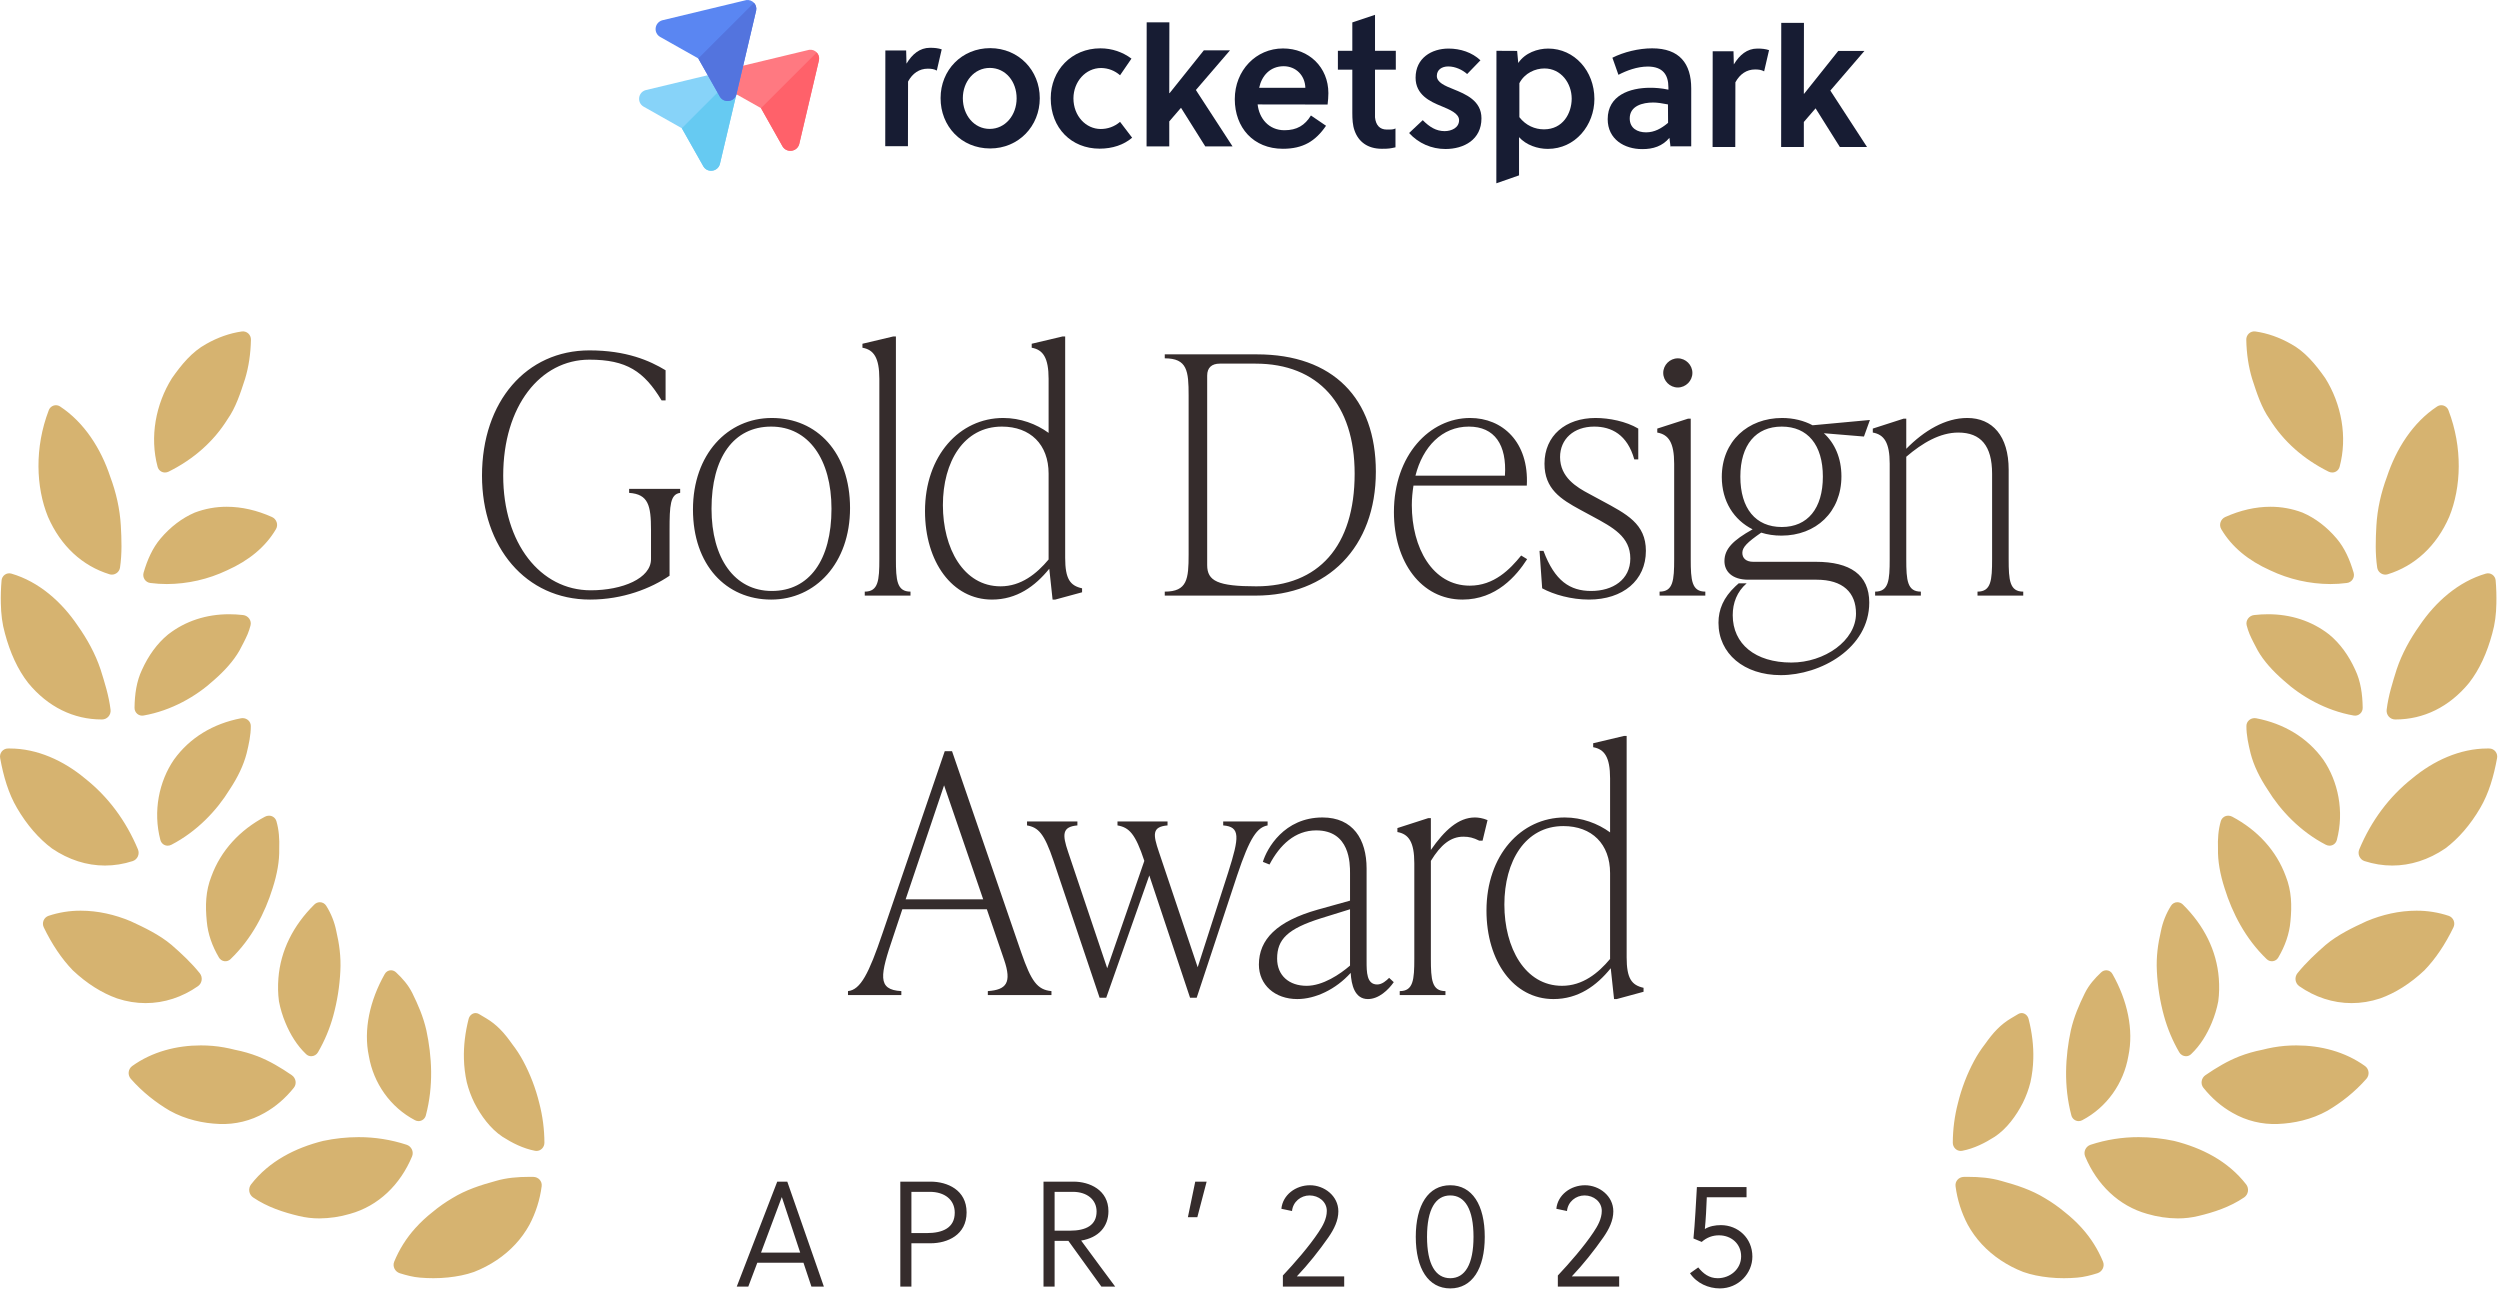
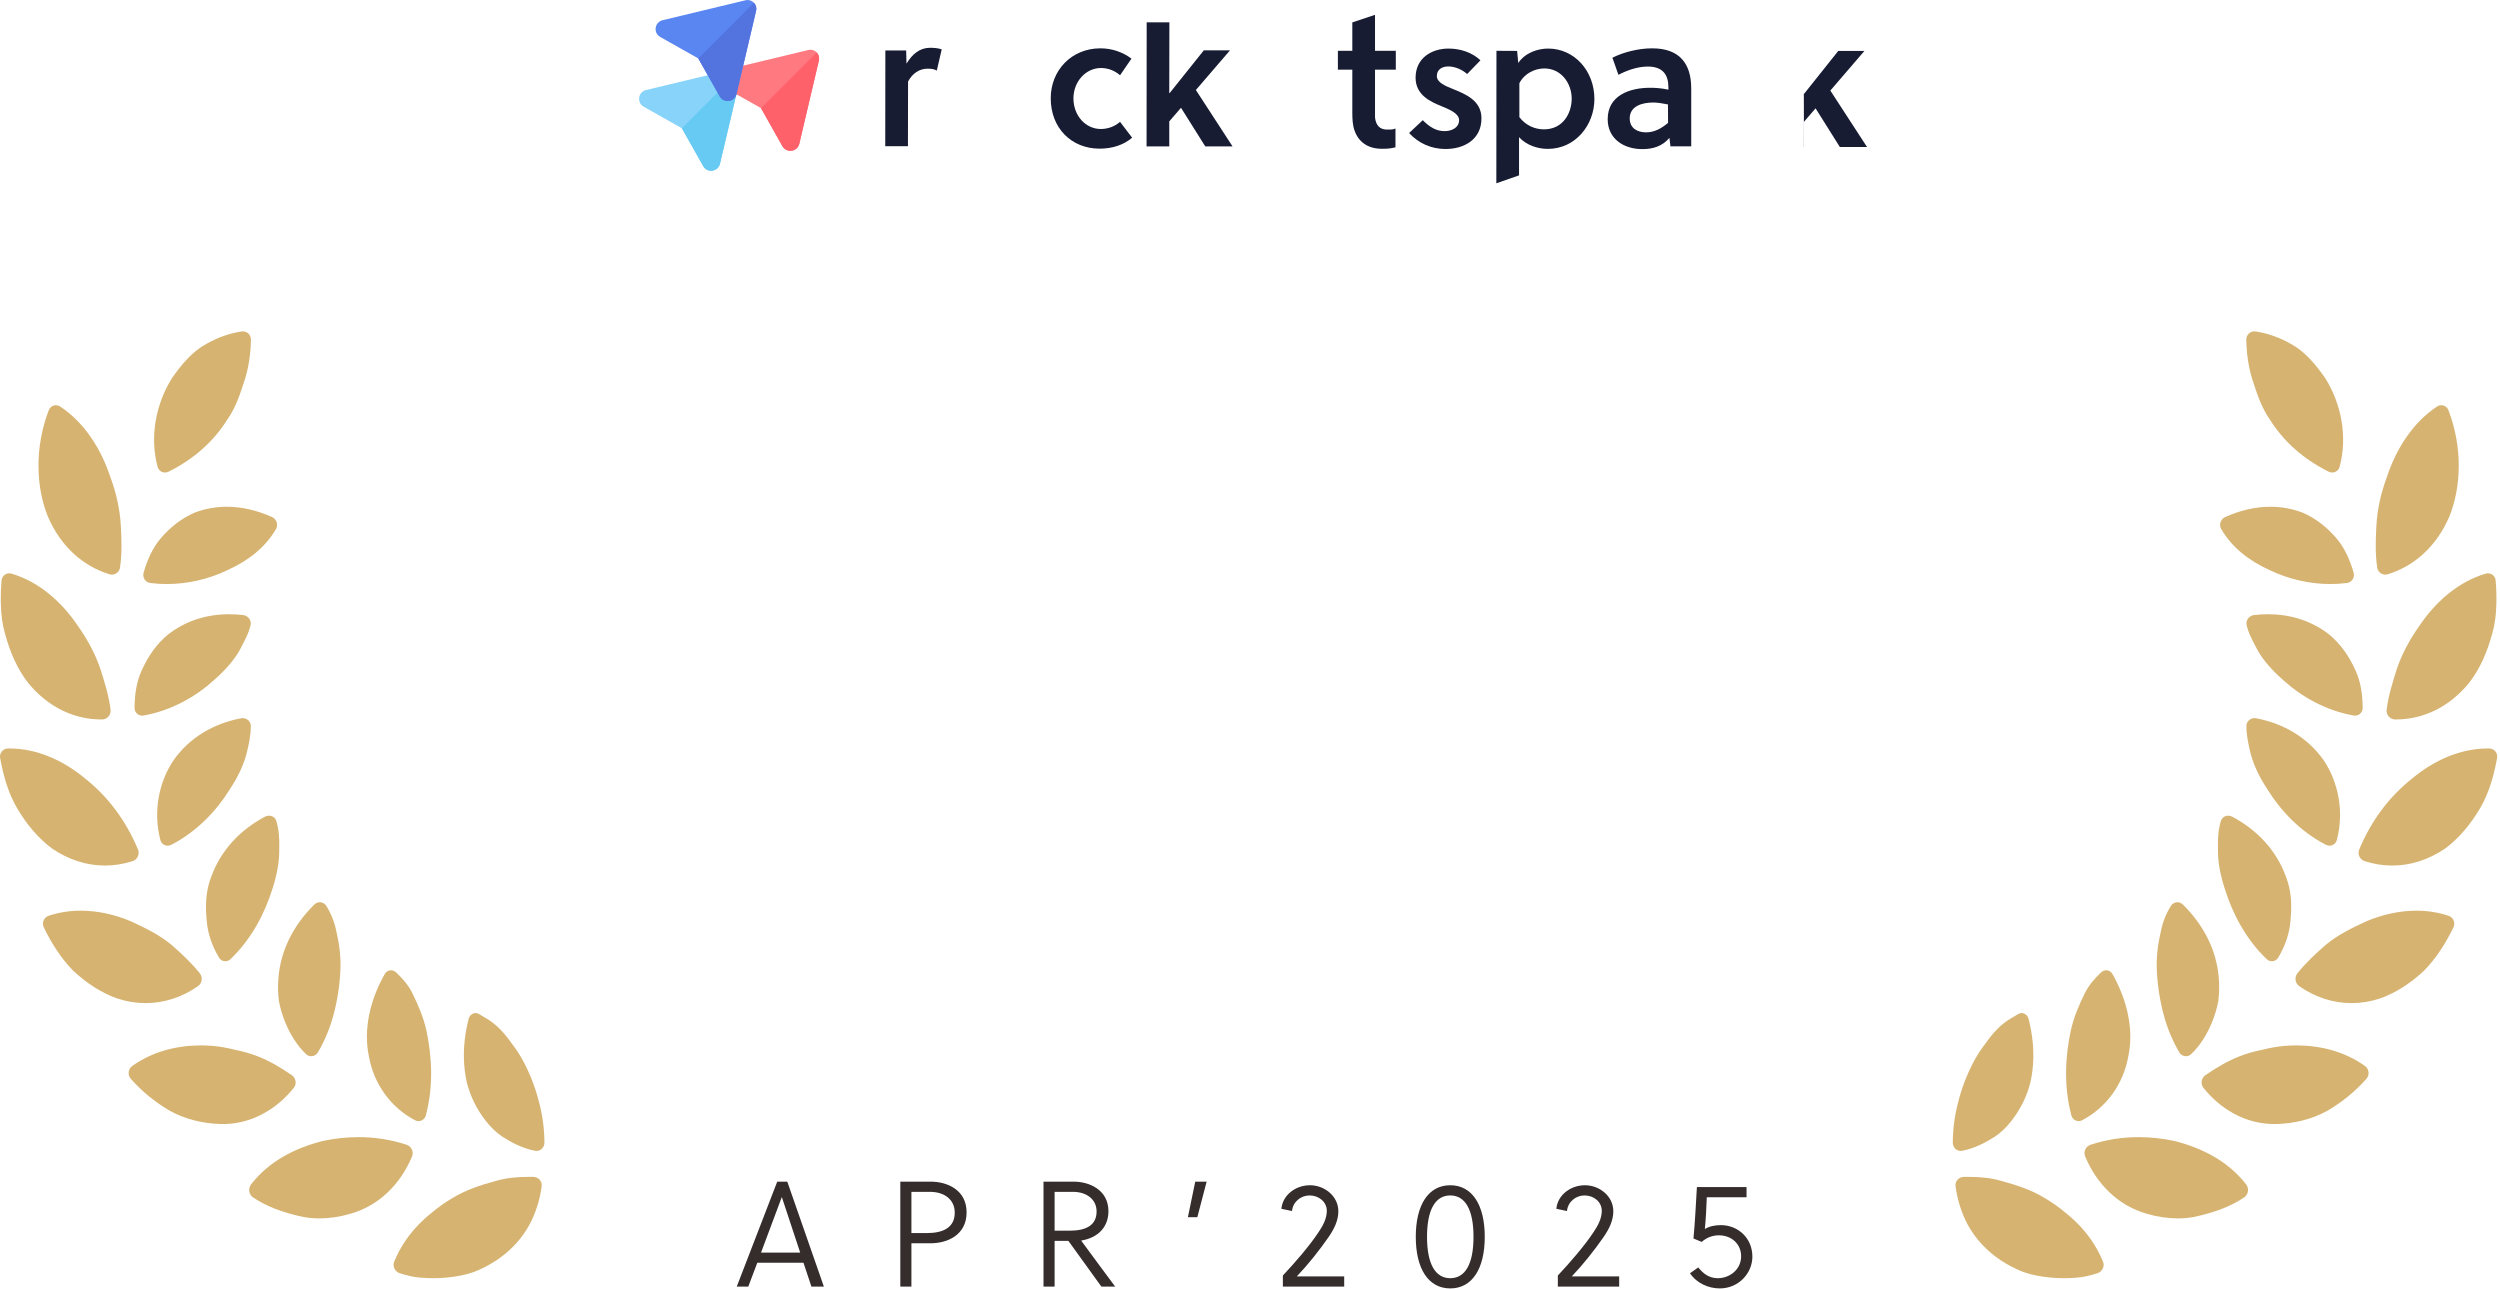
<svg xmlns="http://www.w3.org/2000/svg" width="582" height="300" viewBox="0 0 582 300" fill="none">
  <path fill-rule="evenodd" clip-rule="evenodd" d="M163.754 38.749L158.73 29.855L149.801 24.809C148.239 23.873 148.526 21.506 150.296 20.986L169.897 16.278C170.6 16.174 171.251 16.434 171.694 16.903C172.11 17.345 172.344 17.995 172.214 18.671L167.581 38.229C167.06 39.998 164.691 40.31 163.754 38.749Z" fill="#87D3F9" />
  <path fill-rule="evenodd" clip-rule="evenodd" d="M163.755 38.749L158.731 29.854L171.695 16.876C172.111 17.318 172.346 17.968 172.216 18.645L167.582 38.229C167.061 39.997 164.692 40.309 163.755 38.749Z" fill="#66CAF2" />
  <path fill-rule="evenodd" clip-rule="evenodd" d="M182.187 34.096L177.163 25.176L168.26 20.156C166.672 19.194 166.985 16.853 168.755 16.307L188.356 11.6C189.059 11.495 189.71 11.755 190.153 12.224C190.569 12.666 190.803 13.316 190.673 13.992L186.066 33.576C185.519 35.371 183.15 35.657 182.187 34.096Z" fill="#FF7981" />
  <path fill-rule="evenodd" clip-rule="evenodd" d="M182.185 34.097L177.161 25.176L190.125 12.224C190.541 12.666 190.776 13.317 190.645 13.993L186.038 33.577C185.517 35.371 183.148 35.657 182.185 34.097Z" fill="#FF616A" />
  <path fill-rule="evenodd" clip-rule="evenodd" d="M167.58 22.494L162.556 13.599L153.654 8.579C152.066 7.617 152.378 5.276 154.148 4.73L173.724 0.023C174.427 -0.081 175.077 0.179 175.52 0.647C175.936 1.089 176.171 1.739 176.041 2.416L171.433 22C170.912 23.768 168.544 24.08 167.58 22.494Z" fill="#5A86F2" />
  <path fill-rule="evenodd" clip-rule="evenodd" d="M167.579 22.495L162.555 13.6L175.519 0.648C175.935 1.09 176.17 1.74 176.039 2.417L171.432 22C170.911 23.769 168.542 24.081 167.579 22.495Z" fill="#5374DE" />
  <path d="M322.837 30.162C321.171 30.162 320.285 29.096 320.103 27.327C320.103 26.625 320.103 26.105 320.103 25.481V16.222H324.945V11.827H320.103V3.452L314.819 5.221V11.827H311.461V16.222H314.819V26.261C314.819 27.77 314.897 29.174 315.339 30.396C316.225 32.945 318.333 34.636 321.691 34.636C323.357 34.636 323.643 34.558 324.867 34.297V29.902C324.346 30.162 323.982 30.162 322.837 30.162Z" fill="#171C33" />
  <path d="M211.031 14.818C212.359 12.608 214.129 11.125 216.498 11.125C217.565 11.125 218.346 11.203 219.231 11.489L218.086 16.431C217.461 16.067 216.758 15.989 215.977 15.989C214.025 15.989 212.437 17.055 211.396 18.98L211.37 34.038H206.085L206.111 11.749H210.953L211.031 14.818Z" fill="#171C33" />
-   <path d="M242.059 22.858C242.059 29.386 237.113 34.562 230.501 34.562C223.785 34.562 218.943 29.36 218.969 22.832C218.969 16.304 223.915 11.207 230.527 11.207C237.139 11.233 242.059 16.356 242.059 22.858ZM230.423 15.81C226.805 15.81 224.149 18.983 224.149 22.858C224.149 26.811 226.779 30.01 230.397 30.01C234.015 30.01 236.671 26.837 236.671 22.884C236.671 18.983 234.119 15.81 230.423 15.81Z" fill="#171C33" />
  <path d="M263.562 32.059C261.609 33.724 258.98 34.608 255.986 34.608C249.453 34.608 244.611 29.848 244.611 22.878C244.611 16.35 249.479 11.253 256.169 11.253C258.902 11.253 261.375 12.137 263.405 13.645L260.75 17.521C259.527 16.454 258.017 15.856 256.351 15.83C252.733 15.83 249.921 19.003 249.895 22.878C249.895 27.014 252.811 30.03 256.247 30.03C257.835 30.03 259.423 29.51 260.75 28.366L263.562 32.059Z" fill="#171C33" />
  <path d="M280.587 34.087L274.938 25.089L272.205 28.262V34.087H266.921L266.947 5.193H272.231L272.205 21.682H272.283L280.249 11.721H286.34L278.401 20.953L286.939 34.087H280.587Z" fill="#171C33" />
-   <path d="M292.769 24.232C293.108 27.587 295.398 30.318 299.017 30.318C301.932 30.318 303.78 29.173 305.186 26.885L308.7 29.277C306.227 32.893 303.312 34.635 298.652 34.635C291.78 34.635 287.459 29.694 287.459 23.088C287.459 16.378 292.405 11.28 298.678 11.28C304.77 11.28 309.247 15.701 309.247 21.683C309.247 22.463 309.169 23.53 309.065 24.336L292.743 24.31L292.769 24.232ZM298.861 15.415C295.685 15.415 293.732 17.626 293.134 20.435H303.885C303.806 17.548 301.698 15.441 298.861 15.415Z" fill="#171C33" />
  <path d="M341.55 17.237C340.482 16.274 338.816 15.468 337.15 15.468C335.64 15.468 334.495 16.248 334.495 17.679C334.495 19.187 336.343 19.968 338.374 20.774C341.185 21.918 344.908 23.427 344.882 27.562C344.882 32.503 340.821 34.688 336.499 34.688C333.246 34.688 330.226 33.362 328.039 30.969L331.215 27.978C332.803 29.564 334.313 30.527 336.317 30.527C337.905 30.527 339.675 29.747 339.675 27.978C339.675 26.392 337.463 25.507 335.536 24.701C332.881 23.635 329.549 22.048 329.549 18.095C329.549 13.518 333.272 11.307 337.228 11.307C339.962 11.307 342.695 12.191 344.647 14.038L341.55 17.237Z" fill="#171C33" />
  <path d="M353.188 11.853L353.449 14.662C355.037 12.295 357.952 11.307 360.425 11.307C366.516 11.307 371.176 16.509 371.176 23.037C371.176 29.122 366.751 34.662 360.321 34.662C357.952 34.662 355.297 33.778 353.631 31.931V40.826L348.347 42.672L348.373 11.827L353.188 11.853ZM353.709 27.276C355.219 29.226 357.327 30.111 359.436 30.111C363.835 30.111 365.866 26.418 365.892 22.985C365.892 19.369 363.419 15.936 359.54 15.936C357.431 15.936 354.959 16.977 353.709 19.369V27.276Z" fill="#171C33" />
  <path d="M388.901 34.192L388.641 32.085C387.053 34.01 384.84 34.738 382.289 34.712C378.15 34.712 374.271 32.423 374.271 27.742C374.271 22.202 379.4 20.433 384.163 20.433C385.309 20.433 386.714 20.512 388.406 20.876V20.355C388.406 17.364 387.079 15.518 383.643 15.492C381.092 15.492 378.619 16.454 376.77 17.416L375.365 13.437C378.02 12.111 381.456 11.253 384.632 11.253C390.984 11.253 393.717 14.79 393.717 20.59V34.062H388.953L388.901 34.192ZM388.302 24.309C386.975 24.049 385.829 23.866 384.866 23.866C382.393 23.866 379.4 24.647 379.4 27.56C379.4 29.848 381.17 30.811 383.2 30.811C385.153 30.811 386.74 29.926 388.328 28.6L388.302 24.309Z" fill="#171C33" />
-   <path d="M403.635 15C404.963 12.789 406.733 11.307 409.102 11.307C410.169 11.307 410.95 11.385 411.835 11.671L410.69 16.613C410.065 16.248 409.362 16.17 408.581 16.17C406.629 16.17 405.041 17.237 404 19.161L403.973 34.22H398.689L398.715 11.931H403.557L403.635 15Z" fill="#171C33" />
-   <path d="M428.315 34.219L422.666 25.221L419.933 28.394V34.219H414.649L414.675 5.325H419.959L419.933 21.814H420.011L427.951 11.852H434.042L426.102 21.085L434.641 34.219H428.315Z" fill="#171C33" />
-   <path d="M137.359 139.582C122.393 139.582 112.209 127.393 112.209 110.73C112.209 93.449 122.547 81.569 137.205 81.569C145.845 81.569 151.245 83.96 154.948 86.197V93.218H154.022C149.934 86.429 145.845 83.729 137.205 83.729C125.787 83.729 117.147 94.529 117.147 110.73C117.147 126.468 125.787 137.422 137.513 137.422C144.919 137.422 151.554 134.645 151.554 130.171V123.382C151.554 117.673 150.937 115.05 146.462 114.741V113.816H158.343V114.741C156.028 115.05 155.874 117.673 155.874 123.382V134.028C151.554 136.96 145.074 139.582 137.359 139.582ZM179.529 139.582C169.037 139.582 161.322 131.559 161.322 118.599C161.322 105.792 169.346 97.306 179.683 97.306C190.175 97.306 197.89 105.33 197.89 118.29C197.89 131.096 189.867 139.582 179.529 139.582ZM179.683 137.577C188.401 137.577 193.57 130.402 193.57 118.444C193.57 106.95 188.246 99.312 179.529 99.312C170.811 99.312 165.643 106.487 165.643 118.444C165.643 129.939 170.966 137.577 179.683 137.577ZM211.962 138.657H201.316V137.731C204.479 137.731 204.711 135.108 204.711 130.171V88.203C204.711 83.266 203.399 81.414 200.776 80.951V80.026L207.951 78.328H208.568V130.171C208.568 135.108 208.799 137.731 211.962 137.731V138.657ZM247.973 78.328V129.862C247.973 134.799 249.13 136.342 251.907 136.96V137.885L245.658 139.582H245.041L244.27 132.408C240.952 136.497 236.709 139.582 230.923 139.582C221.666 139.582 215.34 130.788 215.34 118.984C215.34 106.101 223.363 97.306 233.546 97.306C237.558 97.306 241.261 98.695 244.115 100.778V88.203C244.115 83.266 242.804 81.414 240.181 80.951V80.026L247.355 78.328H247.973ZM232.929 136.497C237.712 136.497 241.338 133.565 244.115 130.248V110.267C244.115 103.478 239.872 99.312 233.238 99.312C224.366 99.312 219.506 107.49 219.506 117.596C219.506 127.625 224.289 136.497 232.929 136.497ZM292.294 138.657H271.156V137.731C276.402 137.731 276.711 134.799 276.711 129.091V92.06C276.711 86.352 276.402 83.42 271.156 83.42V82.494H292.603C310.347 82.494 320.298 92.755 320.298 109.804C320.298 127.393 309.112 138.657 292.294 138.657ZM292.449 136.497C306.952 136.497 315.361 127.162 315.361 110.267C315.361 94.143 306.875 84.654 292.294 84.654H283.963C282.111 84.654 281.031 85.58 281.031 87.432V131.559C281.031 135.262 283.5 136.497 292.449 136.497ZM354.129 129.322L355.517 130.171C353.049 134.028 348.343 139.582 340.474 139.582C330.831 139.582 324.505 130.788 324.505 119.216C324.505 105.947 332.836 97.306 342.248 97.306C349.731 97.306 355.98 102.861 355.44 113.044H329.056C328.825 114.51 328.671 116.053 328.671 117.596C328.671 127.471 333.454 136.342 342.171 136.342C347.803 136.342 351.506 132.562 354.129 129.322ZM341.94 99.312C335.691 99.312 331.216 104.018 329.519 110.73H350.349C350.812 103.555 347.957 99.312 341.94 99.312ZM369.894 139.582C365.806 139.582 361.717 138.425 359.017 136.96L358.4 128.242H359.325C361.948 135.262 365.497 137.577 370.434 137.577C375.449 137.577 379.538 134.954 379.538 130.016C379.538 124.925 375.449 122.765 370.743 120.219L367.889 118.676C363.337 116.207 359.557 113.816 359.557 107.953C359.557 101.395 364.494 97.306 371.437 97.306C374.6 97.306 378.535 98.078 381.389 99.775V106.95H380.463C378.843 101.164 375.14 99.312 371.129 99.312C366.346 99.312 363.183 102.244 363.183 106.41C363.183 111.116 367.04 113.43 369.971 114.973L372.826 116.516C378.689 119.679 383.163 121.916 383.163 128.242C383.163 135.108 377.84 139.582 369.894 139.582ZM390.595 90.209C388.743 90.209 387.2 88.666 387.2 86.814C387.2 84.963 388.743 83.42 390.595 83.42C392.446 83.42 393.989 84.963 393.989 86.814C393.989 88.666 392.446 90.209 390.595 90.209ZM396.998 138.657H386.352V137.731C389.515 137.731 389.746 135.108 389.746 130.171V107.953C389.746 103.015 388.435 101.164 385.812 100.701V99.775L392.986 97.461H393.604V130.171C393.604 135.108 393.835 137.731 396.998 137.731V138.657ZM408.162 130.788H422.742C430.689 130.788 435.163 133.797 435.163 140.277C435.163 150.923 423.823 157.172 414.565 157.172C406.002 157.172 400.061 152.157 400.061 144.983C400.061 141.897 401.219 139.12 403.996 136.497L404.767 135.802H406.619C404.382 137.731 403.379 140.354 403.379 143.208C403.379 149.92 408.625 154.24 417.034 154.24C424.748 154.24 432.077 149.149 432.077 142.823C432.077 137.962 429.068 134.954 422.897 134.954H407.005C403.147 134.954 401.45 132.948 401.45 130.634C401.45 127.779 403.456 125.773 408.008 123.228C403.687 121.067 400.833 116.747 400.833 111.038C400.833 102.707 406.928 97.306 414.874 97.306C417.497 97.306 419.965 97.924 421.971 99.004L435.317 97.769L433.929 101.627L424.594 100.855C427.14 103.169 428.683 106.641 428.683 110.884C428.683 119.216 422.742 124.693 414.719 124.693C413.022 124.693 411.479 124.462 410.013 123.999C406.773 126.236 405.616 127.393 405.616 128.705C405.616 129.939 406.465 130.788 408.162 130.788ZM414.796 99.312C408.779 99.312 405.153 103.555 405.153 110.961C405.153 118.367 408.702 122.687 414.796 122.687C420.814 122.687 424.363 118.367 424.363 110.961C424.363 103.555 420.814 99.312 414.796 99.312ZM467.617 109.341V130.171C467.617 135.108 467.848 137.731 471.011 137.731V138.657H460.365V137.731C463.528 137.731 463.76 135.108 463.76 130.171V110.267C463.76 103.787 461.137 100.701 455.891 100.701C451.648 100.701 447.559 103.092 443.779 106.332V130.171C443.779 135.108 444.01 137.731 447.173 137.731V138.657H436.527V137.731C439.69 137.731 439.921 135.108 439.921 130.171V107.953C439.921 103.015 438.61 101.164 435.987 100.701V99.775L443.161 97.461H443.779V104.481C447.945 100.238 452.882 97.306 457.974 97.306C463.837 97.306 467.617 101.472 467.617 109.341ZM221.634 174.877L237.758 221.782C240.072 228.417 241.461 230.422 244.778 230.731V231.657H229.966V230.731C234.286 230.422 235.598 228.802 233.746 223.402L229.735 211.676H210.063L207.98 217.925C204.894 227.028 204.122 230.422 209.831 230.731V231.657H197.411V230.731C200.342 230.422 202.271 226.642 205.434 217.308L219.937 174.877H221.634ZM219.783 182.823L210.834 209.361H228.886L219.783 182.823ZM284.761 192.158V191.232H295.099V192.158C292.707 192.621 291.01 194.781 288.001 203.807L278.589 232.274H277.046L267.558 203.807L257.529 232.274H255.986L245.262 200.413C243.102 194.009 241.714 192.621 239.091 192.158V191.232H250.817V192.158C247.268 192.466 247.268 194.241 248.657 198.33L257.76 225.408L266.4 200.413C264.317 194.087 262.852 192.621 260.151 192.158V191.232H271.801V192.158C268.175 192.466 268.406 194.241 269.795 198.33L278.821 225.176L285.918 203.113C288.541 194.858 288.773 192.466 284.761 192.158ZM323.389 227.645L324.469 228.648C323.235 230.422 320.998 232.582 318.452 232.582C315.366 232.582 314.594 229.265 314.44 226.488C310.969 230.345 306.185 232.582 302.02 232.582C296.774 232.582 293.071 229.265 293.071 224.559C293.071 218.696 297.236 214.453 306.803 211.753L314.286 209.67V203.267C314.286 201.03 314.286 193.315 306.417 193.315C301.48 193.315 297.931 196.71 295.539 201.261L293.996 200.644C294.922 197.558 298.934 190.306 307.883 190.306C314.98 190.306 318.143 195.398 318.143 202.187V223.788C318.143 226.257 318.143 229.188 320.612 229.188C321.769 229.188 322.772 228.262 323.389 227.645ZM304.18 229.497C307.96 229.497 311.971 226.797 314.286 224.791V211.676L307.574 213.759C299.705 216.228 297.314 218.696 297.314 223.171C297.314 227.105 300.091 229.497 304.18 229.497ZM343.367 190.306C344.139 190.306 345.219 190.461 346.299 190.924L345.142 195.707H344.37C342.982 195.012 341.979 194.781 340.667 194.781C337.736 194.781 335.421 196.632 333.107 200.413V223.171C333.107 228.108 333.338 230.731 336.501 230.731V231.657H325.855V230.731C329.018 230.731 329.25 228.108 329.25 223.171V200.953C329.25 196.015 327.938 194.164 325.315 193.701V192.775L332.49 190.461H333.107V197.867C336.27 193.315 339.51 190.306 343.367 190.306ZM378.684 171.328V222.862C378.684 227.799 379.841 229.342 382.619 229.96V230.885L376.37 232.582H375.753L374.981 225.408C371.664 229.497 367.421 232.582 361.635 232.582C352.377 232.582 346.051 223.788 346.051 211.984C346.051 199.101 354.075 190.306 364.258 190.306C368.269 190.306 371.972 191.695 374.827 193.778V181.203C374.827 176.266 373.515 174.414 370.892 173.951V173.026L378.067 171.328H378.684ZM363.641 229.497C368.424 229.497 372.05 226.565 374.827 223.248V203.267C374.827 196.478 370.584 192.312 363.949 192.312C355.077 192.312 350.217 200.49 350.217 210.596C350.217 220.625 355 229.497 363.641 229.497Z" fill="#352C2C" />
+   <path d="M428.315 34.219L422.666 25.221L419.933 28.394V34.219H414.649H419.959L419.933 21.814H420.011L427.951 11.852H434.042L426.102 21.085L434.641 34.219H428.315Z" fill="#171C33" />
  <path d="M171.515 299.522L180.941 275.086H183.279L191.797 299.522H188.9L187.05 293.972H176.298L174.203 299.522H171.515ZM181.988 278.717L177.17 291.598H186.282L182.023 278.717H181.988ZM209.593 275.086H216.645C220.52 275.086 225.023 277.006 225.023 282.242C225.023 287.514 220.555 289.434 216.645 289.434H212.176V299.522H209.593V275.086ZM212.176 277.46V287.06H215.772C219.472 287.06 222.265 285.838 222.265 282.312C222.265 279.275 219.891 277.46 216.47 277.46H212.176ZM245.512 288.875V299.522H242.929V275.086H249.945C253.611 275.086 258.044 277.006 258.044 281.963C258.044 285.559 255.74 288.142 251.691 288.805C254.344 292.436 258.289 297.742 259.615 299.522H256.404L248.724 288.875H245.512ZM245.512 277.46V286.501H249.073C252.878 286.501 255.286 285.21 255.286 282.033C255.286 279.275 253.052 277.46 249.771 277.46H245.512ZM280.905 275.086L278.74 283.36H276.541L278.252 275.086H280.905ZM298.653 299.522V296.939C301.341 294.076 304.797 290.132 306.961 286.85C307.903 285.454 308.881 283.744 308.881 281.893C308.881 279.764 306.996 278.298 304.866 278.298C302.842 278.298 300.992 279.764 300.782 281.928L298.304 281.405C298.618 278.158 301.655 275.924 304.971 275.924C308.287 275.924 311.569 278.403 311.569 281.998C311.569 284.128 310.591 286.117 309.265 288.037C307.101 291.144 304.552 294.356 301.899 297.148H312.93V299.522H298.653ZM337.622 275.924C342.719 275.924 345.651 280.497 345.651 287.933C345.651 295.368 342.719 299.941 337.622 299.941C332.525 299.941 329.593 295.368 329.593 287.933C329.593 280.497 332.525 275.924 337.622 275.924ZM337.622 278.298C334.201 278.298 332.211 281.509 332.211 287.933C332.211 294.356 334.201 297.567 337.622 297.567C341.043 297.567 343.033 294.356 343.033 287.933C343.033 281.509 341.043 278.298 337.622 278.298ZM362.665 299.522V296.939C365.353 294.076 368.809 290.132 370.973 286.85C371.916 285.454 372.893 283.744 372.893 281.893C372.893 279.764 371.008 278.298 368.879 278.298C366.854 278.298 365.004 279.764 364.794 281.928L362.316 281.405C362.63 278.158 365.667 275.924 368.983 275.924C372.3 275.924 375.581 278.403 375.581 281.998C375.581 284.128 374.604 286.117 373.277 288.037C371.113 291.144 368.564 294.356 365.911 297.148H376.942V299.522H362.665ZM394.235 288.317C394.584 284.861 394.829 279.834 395.038 276.343H406.593V278.717H397.342C397.272 280.916 397.098 284.058 396.888 286.117C397.97 285.454 399.297 285.21 400.623 285.21C404.603 285.21 407.954 288.212 407.954 292.541C407.954 296.415 404.743 299.941 400.379 299.941C397.726 299.941 395.003 298.754 393.432 296.415L395.352 295.054C396.504 296.485 397.866 297.567 399.89 297.567C402.718 297.567 405.336 295.508 405.336 292.471C405.336 289.573 403.067 287.583 400.17 287.583C398.703 287.583 397.342 288.072 396.155 289.119L394.235 288.317Z" fill="#352C2C" />
  <path d="M564.399 225.896C567.032 223.183 569.289 219.76 571.151 215.913C571.275 215.666 571.344 215.394 571.355 215.116C571.366 214.839 571.318 214.562 571.214 214.305C571.11 214.048 570.953 213.817 570.753 213.627C570.553 213.437 570.315 213.293 570.056 213.205C567.631 212.398 565.094 211.994 562.542 212.007C558.551 212.007 554.566 212.929 550.924 214.462C547.735 215.935 544.225 217.607 541.414 219.976C539.141 221.958 536.855 224.075 534.838 226.578C534.664 226.799 534.536 227.054 534.462 227.326C534.387 227.599 534.369 227.884 534.408 228.165C534.446 228.445 534.541 228.714 534.686 228.956C534.831 229.198 535.023 229.407 535.25 229.571C538.911 232.133 543.109 233.524 547.455 233.524C549.643 233.524 551.87 233.172 554.081 232.438C557.623 231.182 561.163 228.954 564.399 225.896ZM516.348 197.566C516.277 200.437 516.845 203.557 517.888 206.785C519.653 212.488 522.721 218.516 527.659 223.261C527.847 223.453 528.076 223.599 528.328 223.686C528.581 223.773 528.85 223.801 529.115 223.765C529.379 223.73 529.632 223.633 529.854 223.482C530.075 223.331 530.259 223.13 530.392 222.895C531.934 220.277 532.962 217.458 533.217 214.47C533.572 210.827 533.488 207.421 532.141 204.025C529.93 197.972 525.521 193.24 519.658 190.122C519.375 189.971 519.061 189.892 518.742 189.891C518.355 189.882 517.976 190.002 517.662 190.233C517.348 190.463 517.117 190.791 517.004 191.167C516.415 193.183 516.264 195.338 516.348 197.566ZM581.314 176.499C581.368 176.23 581.363 175.952 581.3 175.685C581.236 175.418 581.116 175.169 580.947 174.955C580.778 174.74 580.564 174.566 580.322 174.445C580.079 174.323 579.813 174.258 579.543 174.252C579.389 174.249 579.236 174.248 579.083 174.248C572.659 174.248 566.499 177.111 561.578 181.208C556.204 185.457 552.044 191.025 549.238 197.733C549.129 197.992 549.075 198.271 549.078 198.552C549.081 198.833 549.142 199.111 549.256 199.367C549.37 199.624 549.536 199.853 549.742 200.041C549.948 200.23 550.19 200.372 550.454 200.461C552.585 201.152 554.754 201.499 556.921 201.499C561.129 201.499 565.331 200.185 569.26 197.519C572.311 195.241 575.102 192.034 577.388 188.109C579.371 184.745 580.541 180.759 581.314 176.499ZM542.317 196.875C543.09 196.875 543.796 196.374 544.016 195.546C545.781 188.848 544.31 181.882 540.854 176.846C537.149 171.687 531.681 168.457 525.251 167.215C525.127 167.191 525.001 167.179 524.875 167.179C523.866 167.179 522.974 167.951 522.965 168.994C522.949 171.134 523.425 173.281 523.937 175.384C524.656 178.175 526.035 181.017 527.893 183.808C530.881 188.685 535.524 193.594 541.458 196.663C541.738 196.807 542.033 196.875 542.317 196.875ZM563.265 145.644C561.06 148.753 559.165 152.185 557.951 155.813C557.011 158.818 556.004 161.959 555.609 165.266C555.581 165.545 555.611 165.828 555.697 166.095C555.783 166.362 555.923 166.609 556.108 166.818C556.293 167.027 556.519 167.195 556.772 167.311C557.024 167.427 557.298 167.488 557.575 167.491H557.696C564.182 167.491 570.192 164.6 574.801 158.975C577.229 155.866 579.001 151.945 580.192 147.494C580.834 145.267 581.112 142.923 581.154 140.504C581.197 138.72 581.143 136.935 580.991 135.157C580.973 134.885 580.895 134.621 580.762 134.384C580.63 134.147 580.447 133.944 580.226 133.789C580.005 133.633 579.753 133.531 579.488 133.488C579.223 133.445 578.951 133.464 578.694 133.542C572.331 135.392 567.005 140.091 563.265 145.644ZM550.034 164.74C549.986 161.612 549.572 158.609 548.293 155.923C546.801 152.638 544.803 149.824 542.233 147.713C538.159 144.533 533.263 142.995 528.003 142.995C526.929 142.995 525.841 143.058 524.744 143.186C523.578 143.321 522.733 144.455 523.028 145.589C523.201 146.276 523.425 146.95 523.693 147.609C524.253 148.921 524.946 150.186 525.594 151.424C526.996 153.897 529.121 156.214 531.545 158.335C535.687 162.12 541.425 165.42 547.909 166.569C548.171 166.623 548.443 166.615 548.703 166.547C548.962 166.479 549.203 166.352 549.408 166.176C549.612 166 549.775 165.78 549.883 165.531C549.992 165.282 550.043 165.012 550.034 164.74ZM555.306 133.773C555.497 133.773 555.687 133.744 555.87 133.688C562.159 131.747 567.22 127.139 570.19 120.294C572.985 113.423 573.337 104.207 570.002 95.513C569.875 95.169 569.648 94.872 569.351 94.662C569.054 94.451 568.701 94.338 568.338 94.335C567.987 94.336 567.645 94.442 567.352 94.638C561.712 98.351 557.836 104.493 555.692 110.968C554.313 114.656 553.444 118.496 553.224 122.35C553.049 125.537 552.926 128.843 553.412 132.133C553.559 133.097 554.386 133.773 555.306 133.773ZM517.102 123.178C519.555 127.345 523.406 130.492 528.496 132.775C532.878 134.856 537.654 135.945 542.492 135.967C543.767 135.967 545.06 135.888 546.358 135.717C546.627 135.685 546.886 135.594 547.117 135.45C547.348 135.306 547.545 135.113 547.694 134.883C547.843 134.653 547.94 134.394 547.98 134.122C548.019 133.85 547.999 133.572 547.921 133.309C547.054 130.327 545.846 127.587 543.982 125.382C541.698 122.676 538.986 120.614 536.046 119.342C533.652 118.43 531.114 117.966 528.557 117.973C525.076 117.973 521.519 118.799 518.034 120.362C516.96 120.84 516.513 122.167 517.102 123.178ZM542.085 109.794C542.351 109.928 542.644 109.998 542.942 110C543.333 110.003 543.714 109.874 544.025 109.633C544.337 109.393 544.56 109.054 544.661 108.671C546.54 101.694 545.086 94.068 541.333 88.059C539.111 84.885 536.642 81.869 533.332 80.069C530.72 78.584 527.92 77.573 525.063 77.166C524.794 77.126 524.519 77.147 524.259 77.227C523.998 77.307 523.758 77.443 523.555 77.627C523.352 77.811 523.191 78.038 523.084 78.292C522.977 78.546 522.925 78.82 522.934 79.097C522.999 82.377 523.461 85.427 524.301 88.199C525.379 91.514 526.459 94.892 528.386 97.607C531.568 102.724 536.207 106.869 542.085 109.794ZM465.699 293.344C467.363 294.459 469.143 295.386 471.006 296.108C472.903 296.782 474.905 297.161 477.02 297.388C478.148 297.507 479.3 297.564 480.472 297.564C481.494 297.564 482.532 297.519 483.583 297.43C485.165 297.301 486.718 296.901 488.281 296.409C489.399 296.053 490.023 294.823 489.591 293.738C488.407 290.856 486.739 288.204 484.659 285.901C483.431 284.539 482.088 283.288 480.647 282.16C479.209 280.962 477.677 279.885 476.067 278.938C472.874 276.986 469.52 275.91 465.989 274.939C463.415 274.18 460.811 273.973 458.132 273.973C457.817 273.973 457.495 273.975 457.177 273.981C455.999 274 455.1 274.994 455.251 276.154C455.659 279.305 456.629 282.355 458.114 285.155C459.9 288.397 462.468 291.174 465.699 293.344ZM456.787 267.907C459.574 267.377 462.144 266.063 464.384 264.63C467.193 262.759 469.372 259.758 470.91 256.765C471.675 255.224 472.268 253.614 472.69 251.929C473.083 250.142 473.305 248.32 473.351 246.49C473.434 243.457 473.052 240.35 472.264 237.237C472.055 236.393 471.368 235.84 470.634 235.84C470.367 235.841 470.105 235.913 469.874 236.048C469.295 236.381 468.729 236.743 468.152 237.071C466.978 237.768 465.899 238.616 464.94 239.594C463.941 240.59 463.007 241.804 462.119 243.055C461.166 244.286 460.314 245.595 459.574 246.969C457.909 250.076 456.642 253.386 455.805 256.818C455.022 259.823 454.622 262.917 454.611 266.025C454.611 267.085 455.443 267.937 456.45 267.937C456.562 267.937 456.676 267.927 456.787 267.907ZM499.871 282.588C502.182 283.272 504.575 283.628 506.982 283.646C508.608 283.652 510.229 283.459 511.809 283.073C515.303 282.243 519.089 281.032 522.445 278.752C522.676 278.59 522.873 278.383 523.023 278.142C523.172 277.901 523.273 277.632 523.317 277.351C523.361 277.07 523.349 276.783 523.281 276.507C523.212 276.23 523.089 275.971 522.919 275.744C518.682 270.281 512.58 267.224 506.14 265.605C503.425 265.026 500.659 264.732 497.884 264.726C494.08 264.716 490.298 265.315 486.678 266.502C485.562 266.87 484.971 268.134 485.424 269.217C488.153 275.766 493.231 280.742 499.871 282.588ZM483.905 260.998C484.197 260.997 484.483 260.924 484.741 260.786C490.481 257.776 494.391 252.181 495.477 245.873C496.777 239.708 495.243 232.875 491.791 226.769C491.651 226.502 491.443 226.278 491.188 226.121C490.933 225.964 490.641 225.88 490.343 225.877C489.89 225.883 489.456 226.065 489.131 226.385C487.668 227.767 486.337 229.23 485.353 231.207C484.033 233.907 482.833 236.603 482.087 239.882C480.804 245.901 480.395 252.787 482.208 259.639C482.302 260.024 482.52 260.367 482.827 260.613C483.135 260.859 483.514 260.994 483.905 260.998ZM530.268 261.661C533.986 261.521 538.115 260.652 541.859 258.562C545.004 256.704 548.17 254.262 550.903 251.144C551.087 250.935 551.226 250.689 551.311 250.421C551.395 250.154 551.424 249.872 551.394 249.592C551.365 249.313 551.278 249.043 551.139 248.8C551.001 248.557 550.813 248.347 550.589 248.181C545.911 244.812 540.196 243.37 534.604 243.37C533.689 243.37 532.774 243.406 531.867 243.483C530.089 243.635 528.346 243.955 526.622 244.398C524.825 244.748 523.061 245.254 521.35 245.912C518.575 246.999 516.001 248.531 513.424 250.299C512.459 250.964 512.219 252.314 512.948 253.232C514.891 255.659 517.175 257.64 519.766 259.09C522.963 260.922 526.6 261.81 530.268 261.661ZM506.888 210.034C506.591 210.034 506.299 210.111 506.039 210.258C505.78 210.404 505.561 210.615 505.405 210.871C504.268 212.675 503.473 214.677 503.058 216.776C502.385 219.671 501.94 222.662 502.12 226.089C502.291 229.62 502.848 233.12 503.781 236.527C504.597 239.482 505.788 242.317 507.323 244.962C507.482 245.242 507.711 245.475 507.987 245.638C508.262 245.801 508.575 245.888 508.894 245.89C509.339 245.891 509.767 245.718 510.089 245.407C512.231 243.379 513.784 240.797 514.889 238.135C515.568 236.52 516.078 234.836 516.41 233.112C516.651 231.33 516.676 229.52 516.54 227.748C516.047 221.299 513.078 215.417 508.182 210.581C507.838 210.234 507.373 210.038 506.888 210.034Z" fill="#D6B370" />
  <path d="M16.952 225.896C14.319 223.183 12.062 219.76 10.201 215.913C10.077 215.666 10.007 215.394 9.996 215.116C9.986 214.839 10.034 214.562 10.137 214.305C10.241 214.048 10.399 213.817 10.598 213.627C10.798 213.437 11.036 213.293 11.296 213.205C13.721 212.398 16.258 211.994 18.81 212.007C22.801 212.007 26.786 212.929 30.428 214.462C33.616 215.935 37.127 217.607 39.937 219.976C42.211 221.958 44.497 224.075 46.513 226.578C46.688 226.799 46.816 227.054 46.89 227.326C46.964 227.599 46.982 227.884 46.944 228.165C46.905 228.445 46.811 228.714 46.666 228.956C46.521 229.198 46.329 229.407 46.102 229.571C42.441 232.133 38.243 233.524 33.896 233.524C31.709 233.524 29.481 233.172 27.27 232.438C23.729 231.182 20.189 228.954 16.952 225.896ZM65.004 197.566C65.075 200.437 64.507 203.557 63.464 206.785C61.698 212.488 58.631 218.516 53.693 223.261C53.505 223.453 53.276 223.599 53.023 223.686C52.77 223.773 52.501 223.801 52.237 223.765C51.972 223.73 51.719 223.633 51.498 223.482C51.276 223.331 51.092 223.13 50.96 222.895C49.418 220.277 48.39 217.458 48.135 214.47C47.779 210.827 47.863 207.421 49.211 204.025C51.422 197.972 55.831 193.24 61.694 190.122C61.976 189.971 62.29 189.892 62.609 189.891C62.996 189.882 63.376 190.002 63.69 190.233C64.004 190.463 64.235 190.791 64.348 191.167C64.937 193.183 65.087 195.338 65.004 197.566ZM0.037 176.499C-0.017 176.23 -0.012 175.952 0.052 175.685C0.115 175.418 0.236 175.169 0.405 174.955C0.574 174.74 0.787 174.566 1.03 174.445C1.272 174.323 1.538 174.258 1.809 174.252C1.962 174.249 2.115 174.248 2.269 174.248C8.692 174.248 14.852 177.111 19.773 181.208C25.147 185.457 29.308 191.025 32.114 197.733C32.222 197.992 32.277 198.271 32.274 198.552C32.271 198.833 32.21 199.111 32.096 199.367C31.981 199.624 31.816 199.853 31.61 200.041C31.404 200.23 31.161 200.372 30.898 200.461C28.767 201.152 26.598 201.499 24.431 201.499C20.222 201.499 16.02 200.185 12.092 197.519C9.041 195.241 6.249 192.034 3.963 188.109C1.98 184.745 0.81 180.759 0.037 176.499ZM39.035 196.875C38.261 196.875 37.555 196.374 37.336 195.546C35.57 188.848 37.041 181.882 40.497 176.846C44.202 171.687 49.671 168.457 56.1 167.215C56.224 167.191 56.35 167.179 56.476 167.179C57.486 167.179 58.378 167.951 58.386 168.994C58.403 171.134 57.926 173.281 57.414 175.384C56.696 178.175 55.317 181.017 53.459 183.808C50.471 188.685 45.828 193.594 39.894 196.663C39.614 196.807 39.319 196.875 39.035 196.875ZM18.087 145.644C20.291 148.753 22.186 152.185 23.401 155.813C24.341 158.818 25.348 161.959 25.743 165.266C25.77 165.545 25.74 165.828 25.654 166.095C25.568 166.362 25.428 166.609 25.243 166.818C25.058 167.027 24.832 167.195 24.58 167.311C24.327 167.427 24.054 167.488 23.777 167.491H23.655C17.169 167.491 11.16 164.6 6.55 158.975C4.122 155.866 2.35 151.945 1.159 147.494C0.518 145.267 0.24 142.923 0.198 140.504C0.154 138.72 0.209 136.935 0.361 135.157C0.379 134.885 0.457 134.621 0.589 134.384C0.722 134.147 0.905 133.944 1.126 133.789C1.346 133.633 1.599 133.531 1.864 133.488C2.129 133.445 2.4 133.464 2.657 133.542C9.02 135.392 14.346 140.091 18.087 145.644ZM31.318 164.74C31.366 161.612 31.78 158.609 33.059 155.923C34.55 152.638 36.548 149.824 39.118 147.713C43.193 144.533 48.089 142.995 53.348 142.995C54.422 142.995 55.511 143.058 56.608 143.186C57.774 143.321 58.618 144.455 58.324 145.589C58.15 146.276 57.926 146.95 57.659 147.609C57.099 148.921 56.405 150.186 55.758 151.424C54.355 153.897 52.23 156.214 49.806 158.335C45.665 162.12 39.927 165.42 33.443 166.569C33.18 166.623 32.909 166.615 32.649 166.547C32.389 166.479 32.148 166.352 31.944 166.176C31.739 166 31.577 165.78 31.468 165.531C31.36 165.282 31.308 165.012 31.318 164.74ZM26.046 133.773C25.855 133.773 25.665 133.744 25.482 133.688C19.192 131.747 14.131 127.139 11.162 120.294C8.366 113.423 8.015 104.207 11.35 95.513C11.477 95.169 11.704 94.872 12.001 94.662C12.298 94.451 12.651 94.338 13.013 94.335C13.364 94.336 13.707 94.442 13.999 94.638C19.639 98.351 23.515 104.493 25.659 110.968C27.038 114.656 27.908 118.496 28.127 122.35C28.303 125.537 28.426 128.843 27.939 132.133C27.793 133.097 26.965 133.773 26.046 133.773ZM64.249 123.178C61.796 127.345 57.945 130.492 52.855 132.775C48.473 134.856 43.697 135.945 38.859 135.967C37.584 135.967 36.291 135.888 34.993 135.717C34.724 135.685 34.465 135.594 34.234 135.45C34.004 135.306 33.807 135.113 33.658 134.883C33.509 134.653 33.411 134.394 33.372 134.122C33.333 133.85 33.353 133.572 33.43 133.309C34.298 130.327 35.505 127.587 37.369 125.382C39.653 122.676 42.365 120.614 45.306 119.342C47.7 118.43 50.237 117.966 52.794 117.973C56.276 117.973 59.832 118.799 63.318 120.362C64.392 120.84 64.839 122.167 64.249 123.178ZM39.267 109.794C39 109.928 38.707 109.998 38.41 110C38.019 110.003 37.637 109.874 37.326 109.633C37.015 109.393 36.791 109.054 36.69 108.671C34.812 101.694 36.266 94.068 40.019 88.059C42.24 84.885 44.71 81.869 48.02 80.069C50.632 78.584 53.432 77.573 56.288 77.166C56.558 77.126 56.832 77.147 57.093 77.227C57.354 77.307 57.594 77.443 57.797 77.627C58 77.811 58.16 78.038 58.268 78.292C58.375 78.546 58.426 78.82 58.417 79.097C58.353 82.377 57.891 85.427 57.051 88.199C55.973 91.514 54.892 94.892 52.966 97.607C49.783 102.724 45.145 106.869 39.267 109.794ZM115.653 293.344C113.989 294.459 112.209 295.386 110.345 296.108C108.448 296.782 106.446 297.161 104.332 297.388C103.203 297.507 102.052 297.564 100.88 297.564C99.858 297.564 98.819 297.519 97.768 297.43C96.186 297.301 94.634 296.901 93.071 296.409C91.953 296.053 91.328 294.823 91.761 293.738C92.944 290.856 94.613 288.204 96.692 285.901C97.921 284.539 99.263 283.288 100.704 282.16C102.142 280.962 103.674 279.885 105.284 278.938C108.477 276.986 111.831 275.91 115.362 274.939C117.937 274.18 120.54 273.973 123.219 273.973C123.535 273.973 123.857 273.975 124.174 273.981C125.353 274 126.251 274.994 126.101 276.154C125.692 279.305 124.722 282.355 123.238 285.155C121.451 288.397 118.883 291.174 115.653 293.344ZM124.565 267.907C121.777 267.377 119.207 266.063 116.967 264.63C114.159 262.759 111.979 259.758 110.441 256.765C109.677 255.224 109.083 253.614 108.661 251.929C108.268 250.142 108.047 248.32 108.001 246.49C107.917 243.457 108.3 240.35 109.087 237.237C109.296 236.393 109.984 235.84 110.717 235.84C110.984 235.841 111.246 235.913 111.478 236.048C112.057 236.381 112.623 236.743 113.2 237.071C114.373 237.768 115.453 238.616 116.411 239.594C117.41 240.59 118.344 241.804 119.232 243.055C120.186 244.286 121.037 245.595 121.777 246.969C123.443 250.076 124.71 253.386 125.547 256.818C126.329 259.823 126.73 262.917 126.74 266.025C126.74 267.085 125.908 267.937 124.901 267.937C124.789 267.937 124.675 267.927 124.565 267.907ZM81.48 282.588C79.169 283.272 76.776 283.628 74.369 283.646C72.743 283.652 71.123 283.459 69.542 283.073C66.049 282.243 62.262 281.032 58.907 278.752C58.675 278.59 58.479 278.383 58.329 278.142C58.179 277.901 58.079 277.632 58.035 277.351C57.99 277.07 58.003 276.783 58.071 276.507C58.139 276.23 58.262 275.971 58.432 275.744C62.67 270.281 68.771 267.224 75.211 265.605C77.926 265.026 80.693 264.732 83.467 264.726C87.272 264.716 91.054 265.315 94.674 266.502C95.789 266.87 96.381 268.134 95.927 269.217C93.198 275.766 88.121 280.742 81.48 282.588ZM97.447 260.998C97.155 260.997 96.868 260.924 96.611 260.786C90.871 257.776 86.961 252.181 85.874 245.873C84.575 239.708 86.109 232.875 89.56 226.769C89.7 226.502 89.909 226.278 90.163 226.121C90.418 225.964 90.71 225.88 91.008 225.877C91.462 225.883 91.896 226.065 92.221 226.385C93.683 227.767 95.014 229.23 95.998 231.207C97.319 233.907 98.518 236.603 99.264 239.882C100.547 245.901 100.957 252.787 99.143 259.639C99.049 260.024 98.831 260.367 98.524 260.613C98.217 260.859 97.838 260.994 97.447 260.998ZM51.083 261.661C47.366 261.521 43.237 260.652 39.492 258.562C36.347 256.704 33.182 254.262 30.449 251.144C30.264 250.935 30.125 250.689 30.041 250.421C29.956 250.154 29.928 249.872 29.957 249.592C29.987 249.313 30.073 249.043 30.212 248.8C30.351 248.557 30.538 248.347 30.762 248.181C35.441 244.812 41.156 243.37 46.747 243.37C47.663 243.37 48.578 243.406 49.485 243.483C51.263 243.635 53.005 243.955 54.729 244.398C56.526 244.748 58.29 245.254 60.001 245.912C62.776 246.999 65.351 248.531 67.927 250.299C68.892 250.964 69.133 252.314 68.404 253.232C66.46 255.659 64.176 257.64 61.585 259.09C58.389 260.922 54.752 261.81 51.083 261.661ZM74.463 210.034C74.76 210.034 75.052 210.111 75.312 210.258C75.572 210.404 75.79 210.615 75.947 210.871C77.083 212.675 77.879 214.677 78.293 216.776C78.966 219.671 79.411 222.662 79.232 226.089C79.061 229.62 78.503 233.12 77.57 236.527C76.754 239.482 75.564 242.317 74.029 244.962C73.869 245.242 73.64 245.475 73.365 245.638C73.089 245.801 72.776 245.888 72.457 245.89C72.013 245.891 71.585 245.718 71.262 245.407C69.12 243.379 67.568 240.797 66.462 238.135C65.784 236.52 65.274 234.836 64.941 233.112C64.701 231.33 64.676 229.52 64.812 227.748C65.305 221.299 68.274 215.417 73.17 210.581C73.514 210.234 73.978 210.038 74.463 210.034Z" fill="#D6B370" />
</svg>